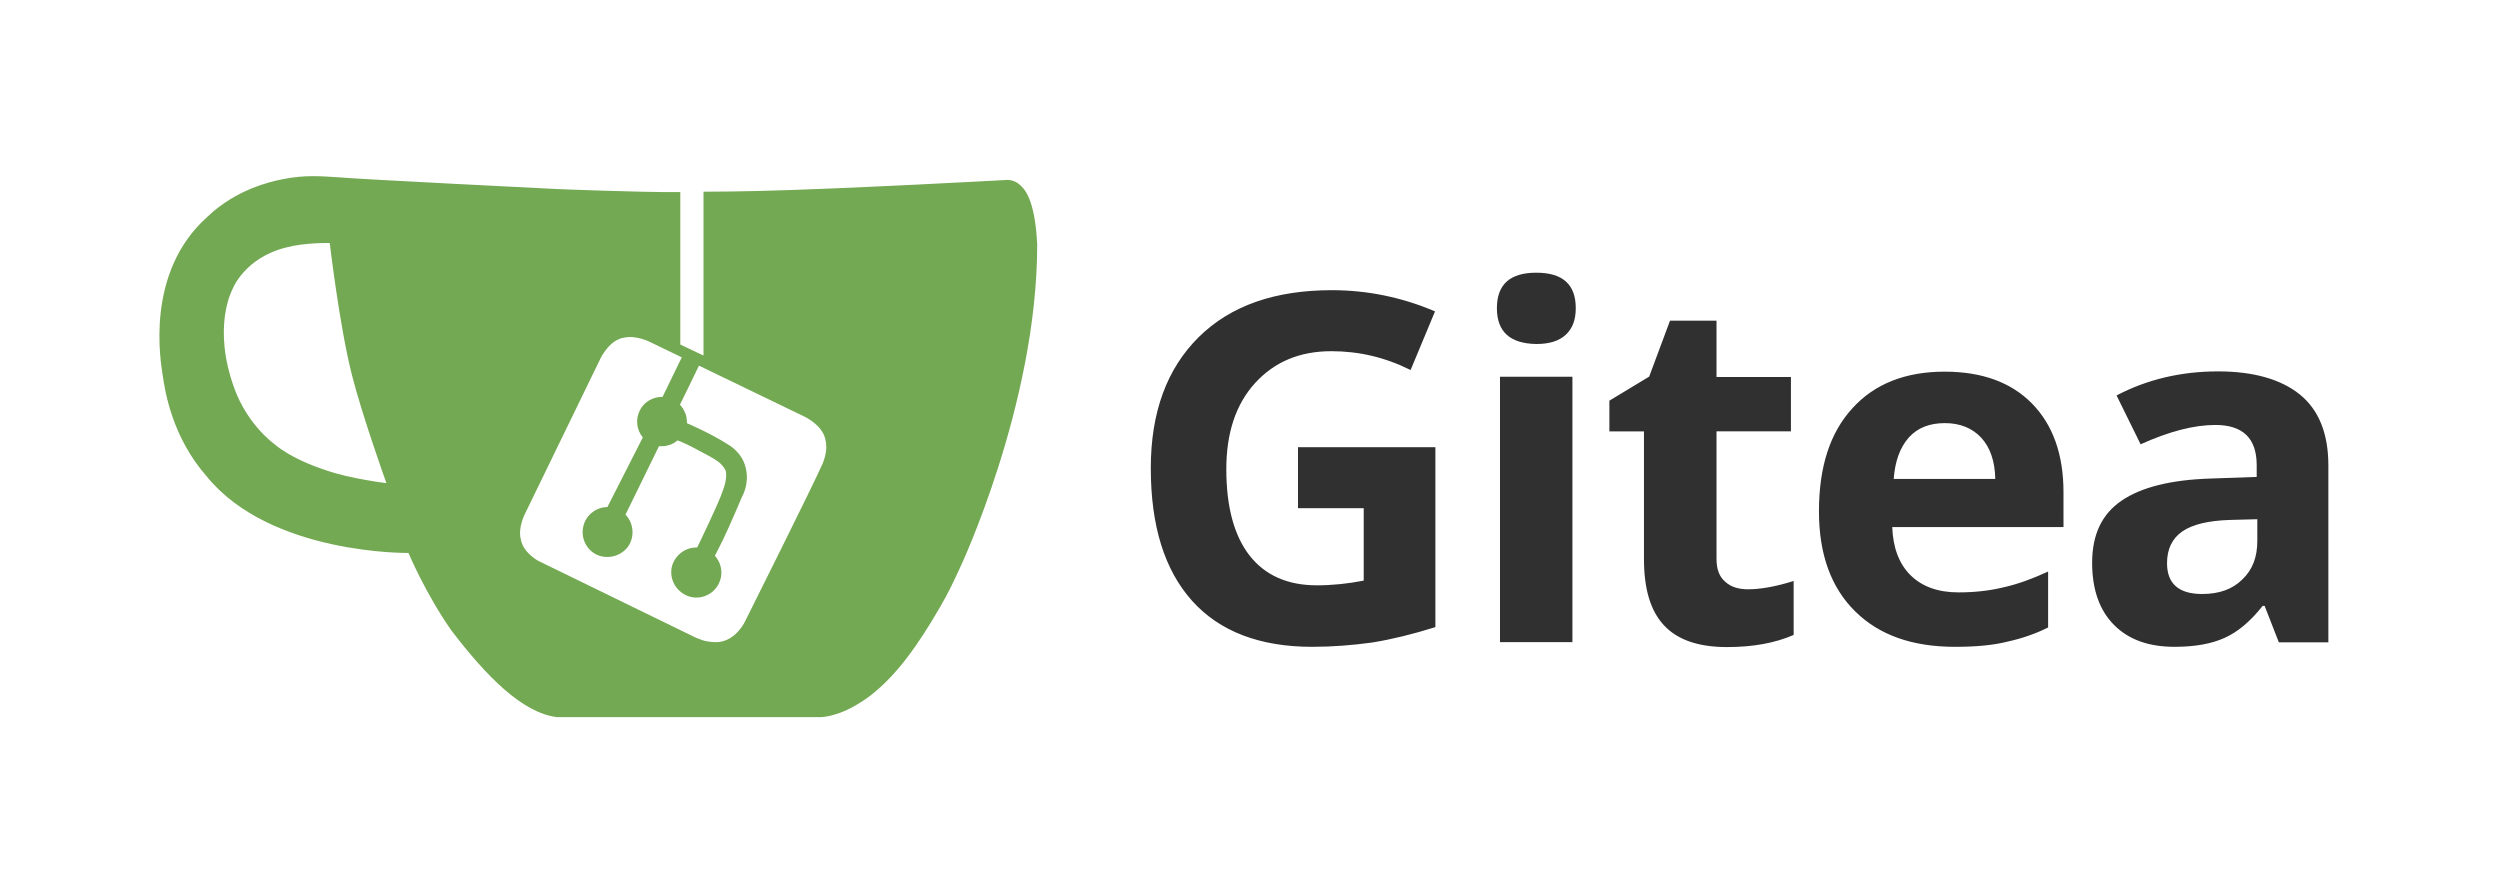
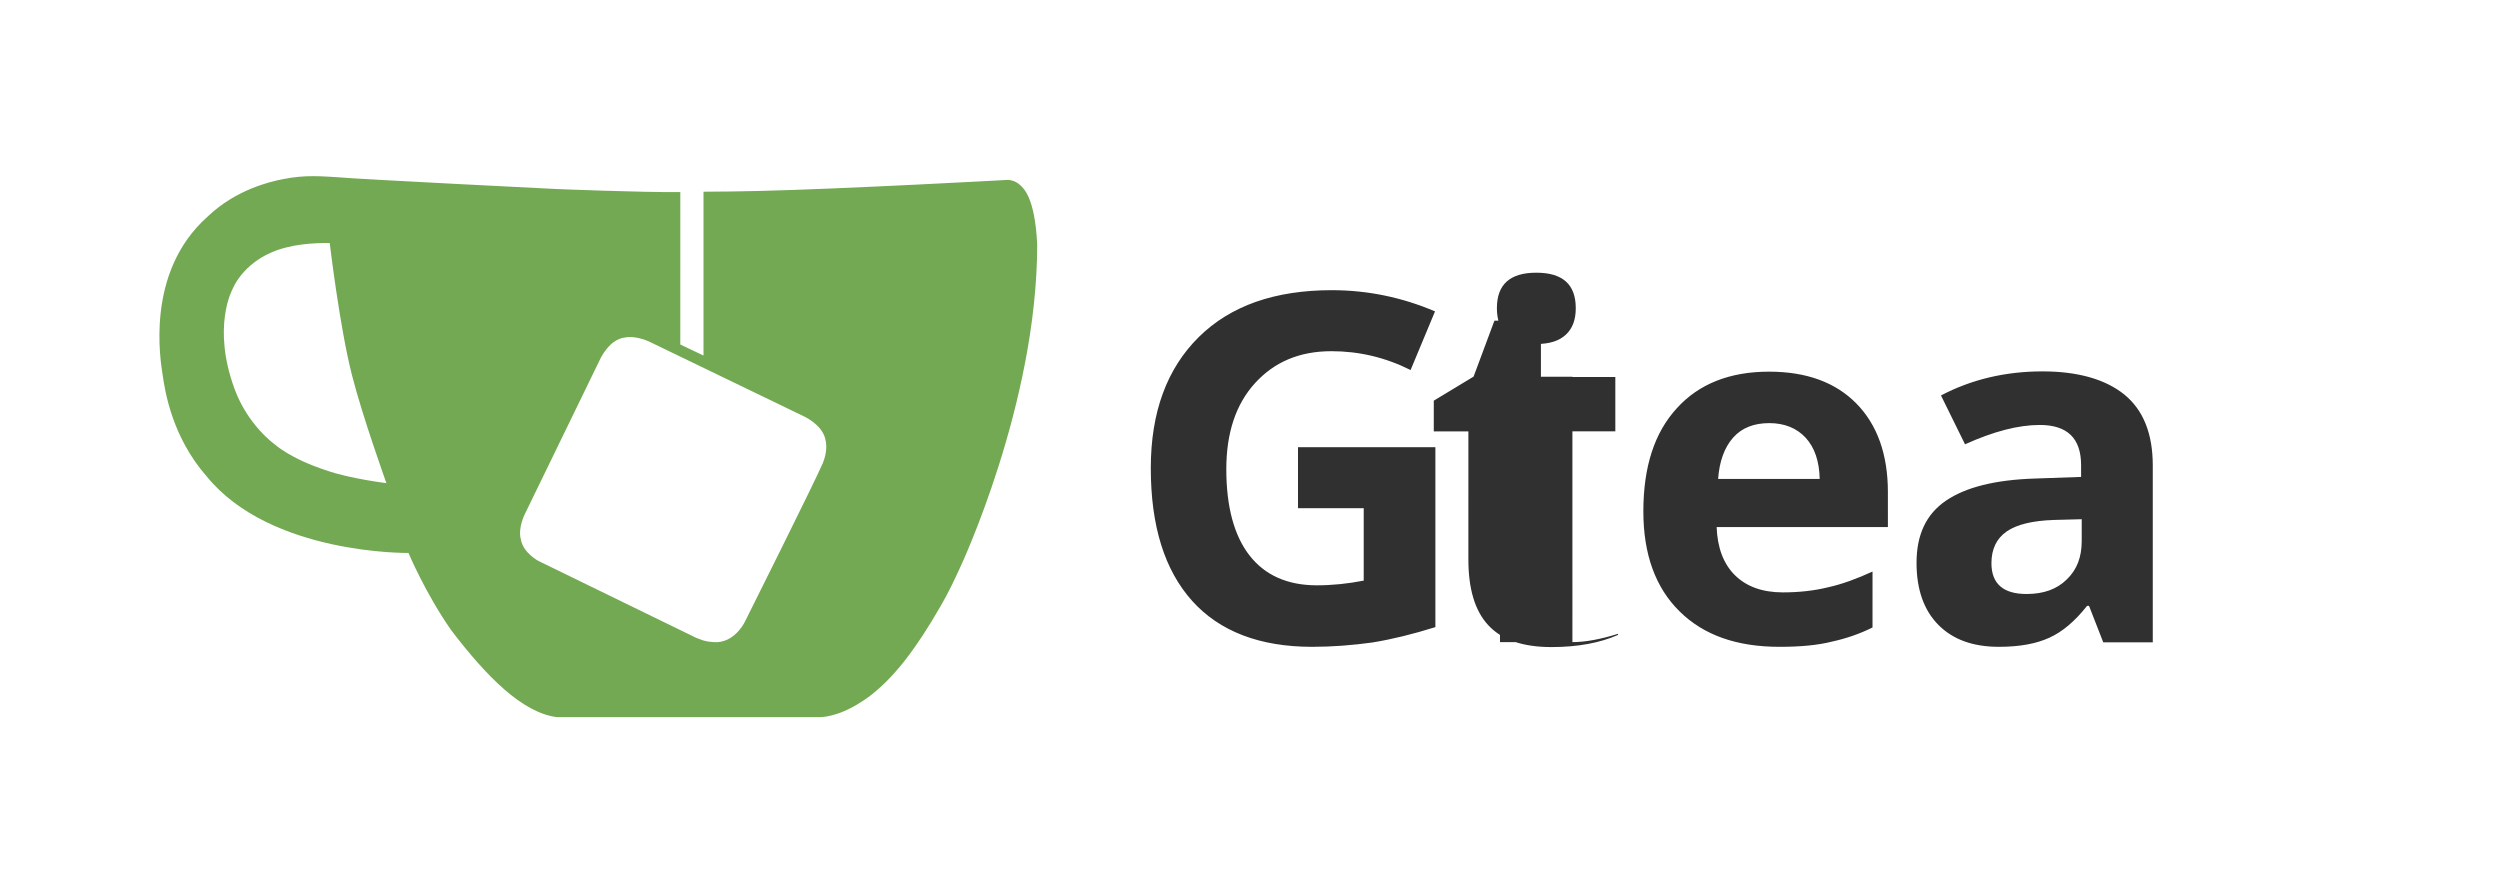
<svg xmlns="http://www.w3.org/2000/svg" xml:space="preserve" id="Layer_1" x="0" y="0" version="1.1" viewBox="0 0 2016 720">
  <style>.st0{fill:#73a952}</style>
  <g id="Layer_2_1_">
    <path d="M822.9 149.5c-4.8-4.8-10.8-4.4-10.8-4.4S680 152.4 611.8 154c-14.9.3-29.8.6-44.5.6v132.1c-6.4-2.9-12.4-6-18.7-8.9V154.9c-32.7.3-100.3-2.5-100.3-2.5s-159.4-7.9-176.5-9.5c-11.1-.6-25.4-2.2-43.8 1.6-9.8 1.9-37.8 8.3-60.6 30.2-50.8 45.1-37.8 117.2-36.2 128 1.9 13 7.6 49.8 35.6 81.6 51.4 63.2 162.6 61.6 162.6 61.6s13.7 32.7 34.6 62.5c28.3 37.1 57.2 66.4 85.1 69.9h212.7s13.7 0 31.8-11.7c15.9-9.5 29.8-26.4 29.8-26.4s14.6-15.6 34.9-51.1c6.4-10.8 11.4-21.6 15.9-31.4 0 0 62.2-131.8 62.2-260.4-1.8-38.6-11.3-45.6-13.5-47.8M263.1 379.3c-29.2-9.5-41.6-21-41.6-21s-21.6-15.2-32.4-44.8c-18.4-50.2-1.6-80.3-1.6-80.3s9.5-25.4 43.5-33.7c15.6-4.1 34.9-3.5 34.9-3.5s7.9 67 17.8 106c8.3 33 27.9 87.6 27.9 87.6s-29.5-3.6-48.5-10.3m338.1 121s-7 16.2-22.2 17.5c-6.7.3-11.7-1.3-11.7-1.3s-.3 0-6-2.2l-127-61.9s-12.4-6.4-14.3-17.5c-2.5-9.2 3.2-20.3 3.2-20.3l61.3-126.1s5.4-10.8 13.7-14.6c.6-.3 2.5-1.3 5.1-1.6 9.2-2.2 20.3 3.2 20.3 3.2l124.8 60.3s14.3 6.4 17.1 18.1c2.2 8.3-.6 15.9-1.9 19.4-7.4 17.1-62.4 127-62.4 127" class="st0" />
-     <path d="M489.8 408.9c-9.2 0-17.5 6.7-19.4 15.6-2.2 8.9 2.2 18.4 10.2 22.5 8.6 4.4 19.7 1.9 25.7-6 5.7-7.9 4.8-19.1-1.9-26l27-55.2c1.6 0 4.1.3 7-.6 4.8-1 7.9-4.1 7.9-4.1 4.8 1.9 9.8 4.1 14.9 7 5.4 2.9 10.5 5.4 15.2 8.3 1 .6 1.9 1.3 3.2 2.2 1.9 1.6 3.8 3.5 5.4 6.4 2.2 6.4-2.2 16.8-2.2 16.8-2.5 8.6-20.6 45.7-20.6 45.7-9.2-.3-17.1 5.7-20 14-2.9 9.2 1.3 19.4 10.2 24.1s19.7 1.9 25.4-6c5.7-7.6 5.1-18.4-1.3-25.4 2.2-4.1 4.1-8.3 6.4-12.7 5.7-11.7 15.2-34.3 15.2-34.3 1-1.9 6.4-11.7 3.2-24.1-2.9-12.7-14.3-18.7-14.3-18.7-13.7-8.9-33-17.1-33-17.1s0-4.8-1.3-7.9c-1.3-3.5-3.2-5.7-4.4-7 5.4-10.8 10.5-21.6 15.9-32.7-4.8-2.2-9.2-4.4-13.7-7L534.3 320c-7.6 0-14.6 3.8-18.1 10.5-3.8 7-3.2 15.9 2.2 22.2z" class="st0" />
-     <path d="M1046.4 360.6h111.1v145.1c-18.1 5.7-34.9 9.8-50.8 12.4-15.9 2.2-32.1 3.5-48.6 3.5-42.2 0-74.6-12.4-96.8-37.1-22.2-24.8-33.3-60.3-33.3-107 0-45.1 13-80.3 38.7-105.7S1028.3 234 1074 234c28.6 0 56.5 5.7 83.2 17.1l-19.7 47.3c-20.3-10.2-41.6-15.2-63.8-15.2-25.7 0-46 8.6-61.6 25.7s-23.2 40.3-23.2 69.5c0 30.5 6.4 53.7 18.7 69.5 12.4 15.9 30.5 24.1 54.3 24.1 12.4 0 25.1-1.3 37.8-3.8v-58.4h-53v-49.2zm160.7-112.1c0-19.1 10.5-28.6 31.8-28.6s31.8 9.5 31.8 28.6c0 9.2-2.5 16.2-7.9 21.3s-13.3 7.6-23.8 7.6c-21.2-.3-31.9-9.8-31.9-28.9m60.9 269.3h-58.4v-214h58.4zm141.6-42.6c10.2 0 22.5-2.2 36.8-6.7V512c-14.6 6.4-32.4 9.8-53.7 9.8-23.5 0-40.3-6-51.1-17.8-10.8-11.7-15.9-29.5-15.9-53V347.9h-27.9v-24.8l32.1-19.4 16.8-45.1h37.5V304h60v43.8h-60v102.9c0 8.3 2.2 14.3 7 18.4 4.5 4.2 10.8 6.1 18.4 6.1m167 46.4c-34.6 0-61.3-9.5-80.6-28.6-19.4-19.1-29.2-46-29.2-80.6 0-35.9 8.9-63.5 27-83.2 17.8-19.7 42.9-29.5 74.3-29.5 30.2 0 53.7 8.6 70.5 25.7s25.4 41 25.4 71.4V425h-138.1c.6 16.5 5.4 29.5 14.6 38.7s22.2 14 38.7 14c13 0 25.1-1.3 36.5-4.1 11.4-2.5 23.5-7 35.9-12.7V506c-10.2 5.1-21.3 8.9-32.7 11.4-11.5 2.9-25.4 4.2-42.3 4.2m-8.2-180.4c-12.4 0-22.2 3.8-29.2 11.7s-11.1 19.1-12.1 33.3h81.9q-.45-21.45-11.4-33.3c-7-7.5-16.8-11.7-29.2-11.7m269.2 176.6-11.4-29.2h-1.6c-9.8 12.4-20 21-30.5 25.7-10.5 4.8-23.8 7.3-40.6 7.3-20.6 0-36.8-5.7-48.6-17.5s-17.8-28.6-17.8-50.2c0-22.9 7.9-39.4 23.8-50.2s39.7-16.8 71.8-17.8l37.1-1.3v-9.5q0-32.4-33.3-32.4c-17.1 0-37.1 5.1-60.3 15.6l-19.4-39.4c24.8-13 52.1-19.4 81.9-19.4 28.6 0 50.8 6.4 66 18.7 15.2 12.4 22.9 31.4 22.9 57.2V518h-40zm-17.4-99.1-22.5.6c-16.8.6-29.5 3.5-37.8 9.2s-12.4 14.3-12.4 25.7c0 16.5 9.5 24.8 28.3 24.8 13.7 0 24.4-3.8 32.4-11.7 8.3-7.9 12.1-18.1 12.1-31.1v-17.5z" style="fill:#303030" />
+     <path d="M1046.4 360.6h111.1v145.1c-18.1 5.7-34.9 9.8-50.8 12.4-15.9 2.2-32.1 3.5-48.6 3.5-42.2 0-74.6-12.4-96.8-37.1-22.2-24.8-33.3-60.3-33.3-107 0-45.1 13-80.3 38.7-105.7S1028.3 234 1074 234c28.6 0 56.5 5.7 83.2 17.1l-19.7 47.3c-20.3-10.2-41.6-15.2-63.8-15.2-25.7 0-46 8.6-61.6 25.7s-23.2 40.3-23.2 69.5c0 30.5 6.4 53.7 18.7 69.5 12.4 15.9 30.5 24.1 54.3 24.1 12.4 0 25.1-1.3 37.8-3.8v-58.4h-53v-49.2zm160.7-112.1c0-19.1 10.5-28.6 31.8-28.6s31.8 9.5 31.8 28.6c0 9.2-2.5 16.2-7.9 21.3s-13.3 7.6-23.8 7.6c-21.2-.3-31.9-9.8-31.9-28.9m60.9 269.3h-58.4v-214h58.4zc10.2 0 22.5-2.2 36.8-6.7V512c-14.6 6.4-32.4 9.8-53.7 9.8-23.5 0-40.3-6-51.1-17.8-10.8-11.7-15.9-29.5-15.9-53V347.9h-27.9v-24.8l32.1-19.4 16.8-45.1h37.5V304h60v43.8h-60v102.9c0 8.3 2.2 14.3 7 18.4 4.5 4.2 10.8 6.1 18.4 6.1m167 46.4c-34.6 0-61.3-9.5-80.6-28.6-19.4-19.1-29.2-46-29.2-80.6 0-35.9 8.9-63.5 27-83.2 17.8-19.7 42.9-29.5 74.3-29.5 30.2 0 53.7 8.6 70.5 25.7s25.4 41 25.4 71.4V425h-138.1c.6 16.5 5.4 29.5 14.6 38.7s22.2 14 38.7 14c13 0 25.1-1.3 36.5-4.1 11.4-2.5 23.5-7 35.9-12.7V506c-10.2 5.1-21.3 8.9-32.7 11.4-11.5 2.9-25.4 4.2-42.3 4.2m-8.2-180.4c-12.4 0-22.2 3.8-29.2 11.7s-11.1 19.1-12.1 33.3h81.9q-.45-21.45-11.4-33.3c-7-7.5-16.8-11.7-29.2-11.7m269.2 176.6-11.4-29.2h-1.6c-9.8 12.4-20 21-30.5 25.7-10.5 4.8-23.8 7.3-40.6 7.3-20.6 0-36.8-5.7-48.6-17.5s-17.8-28.6-17.8-50.2c0-22.9 7.9-39.4 23.8-50.2s39.7-16.8 71.8-17.8l37.1-1.3v-9.5q0-32.4-33.3-32.4c-17.1 0-37.1 5.1-60.3 15.6l-19.4-39.4c24.8-13 52.1-19.4 81.9-19.4 28.6 0 50.8 6.4 66 18.7 15.2 12.4 22.9 31.4 22.9 57.2V518h-40zm-17.4-99.1-22.5.6c-16.8.6-29.5 3.5-37.8 9.2s-12.4 14.3-12.4 25.7c0 16.5 9.5 24.8 28.3 24.8 13.7 0 24.4-3.8 32.4-11.7 8.3-7.9 12.1-18.1 12.1-31.1v-17.5z" style="fill:#303030" />
  </g>
</svg>